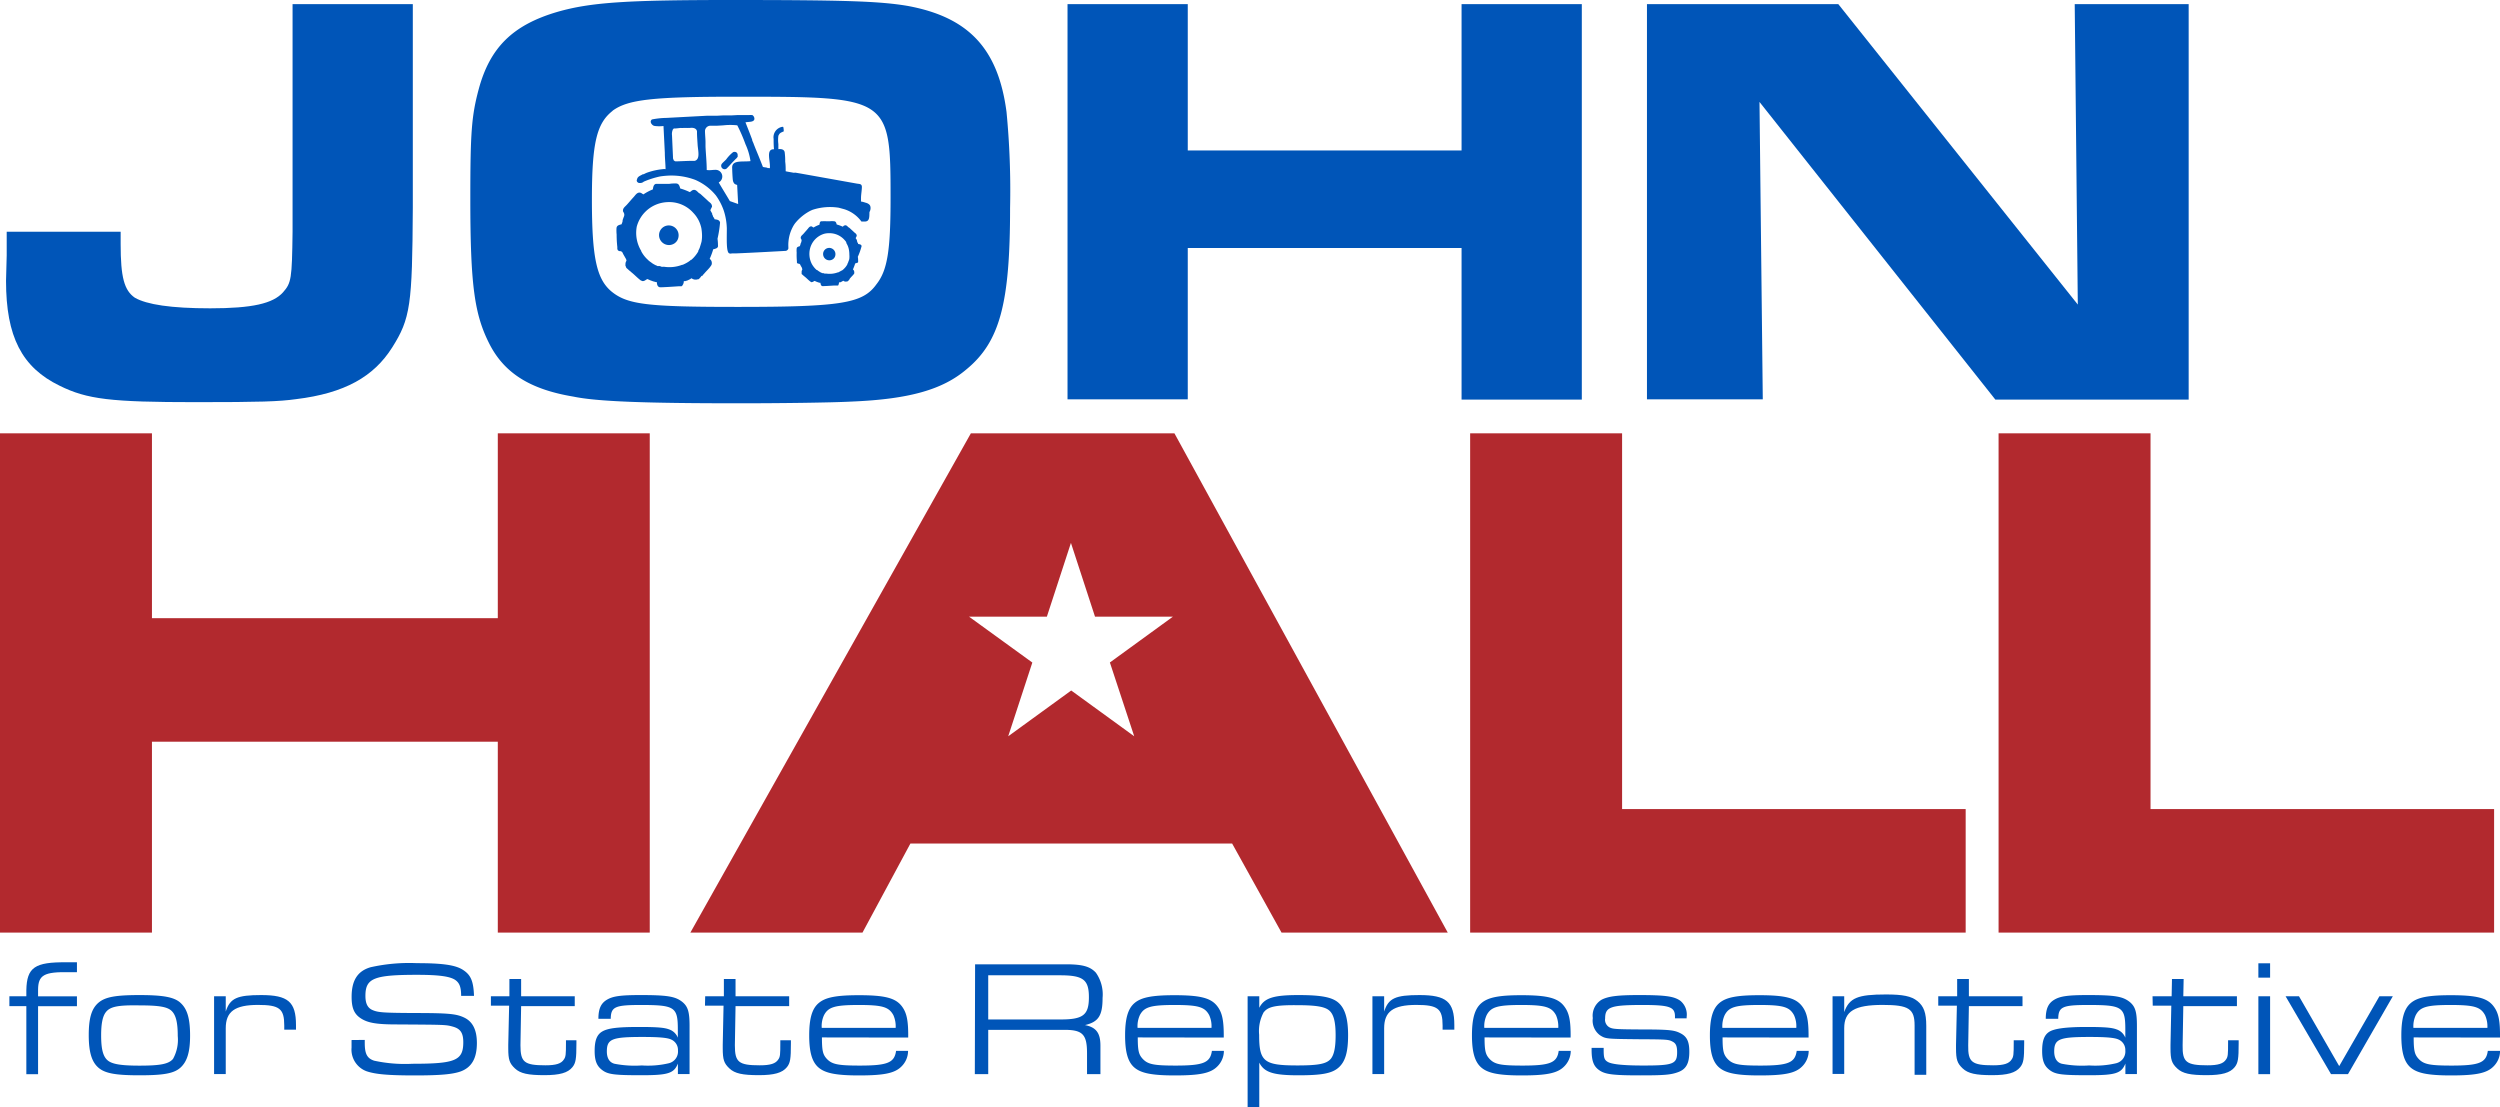
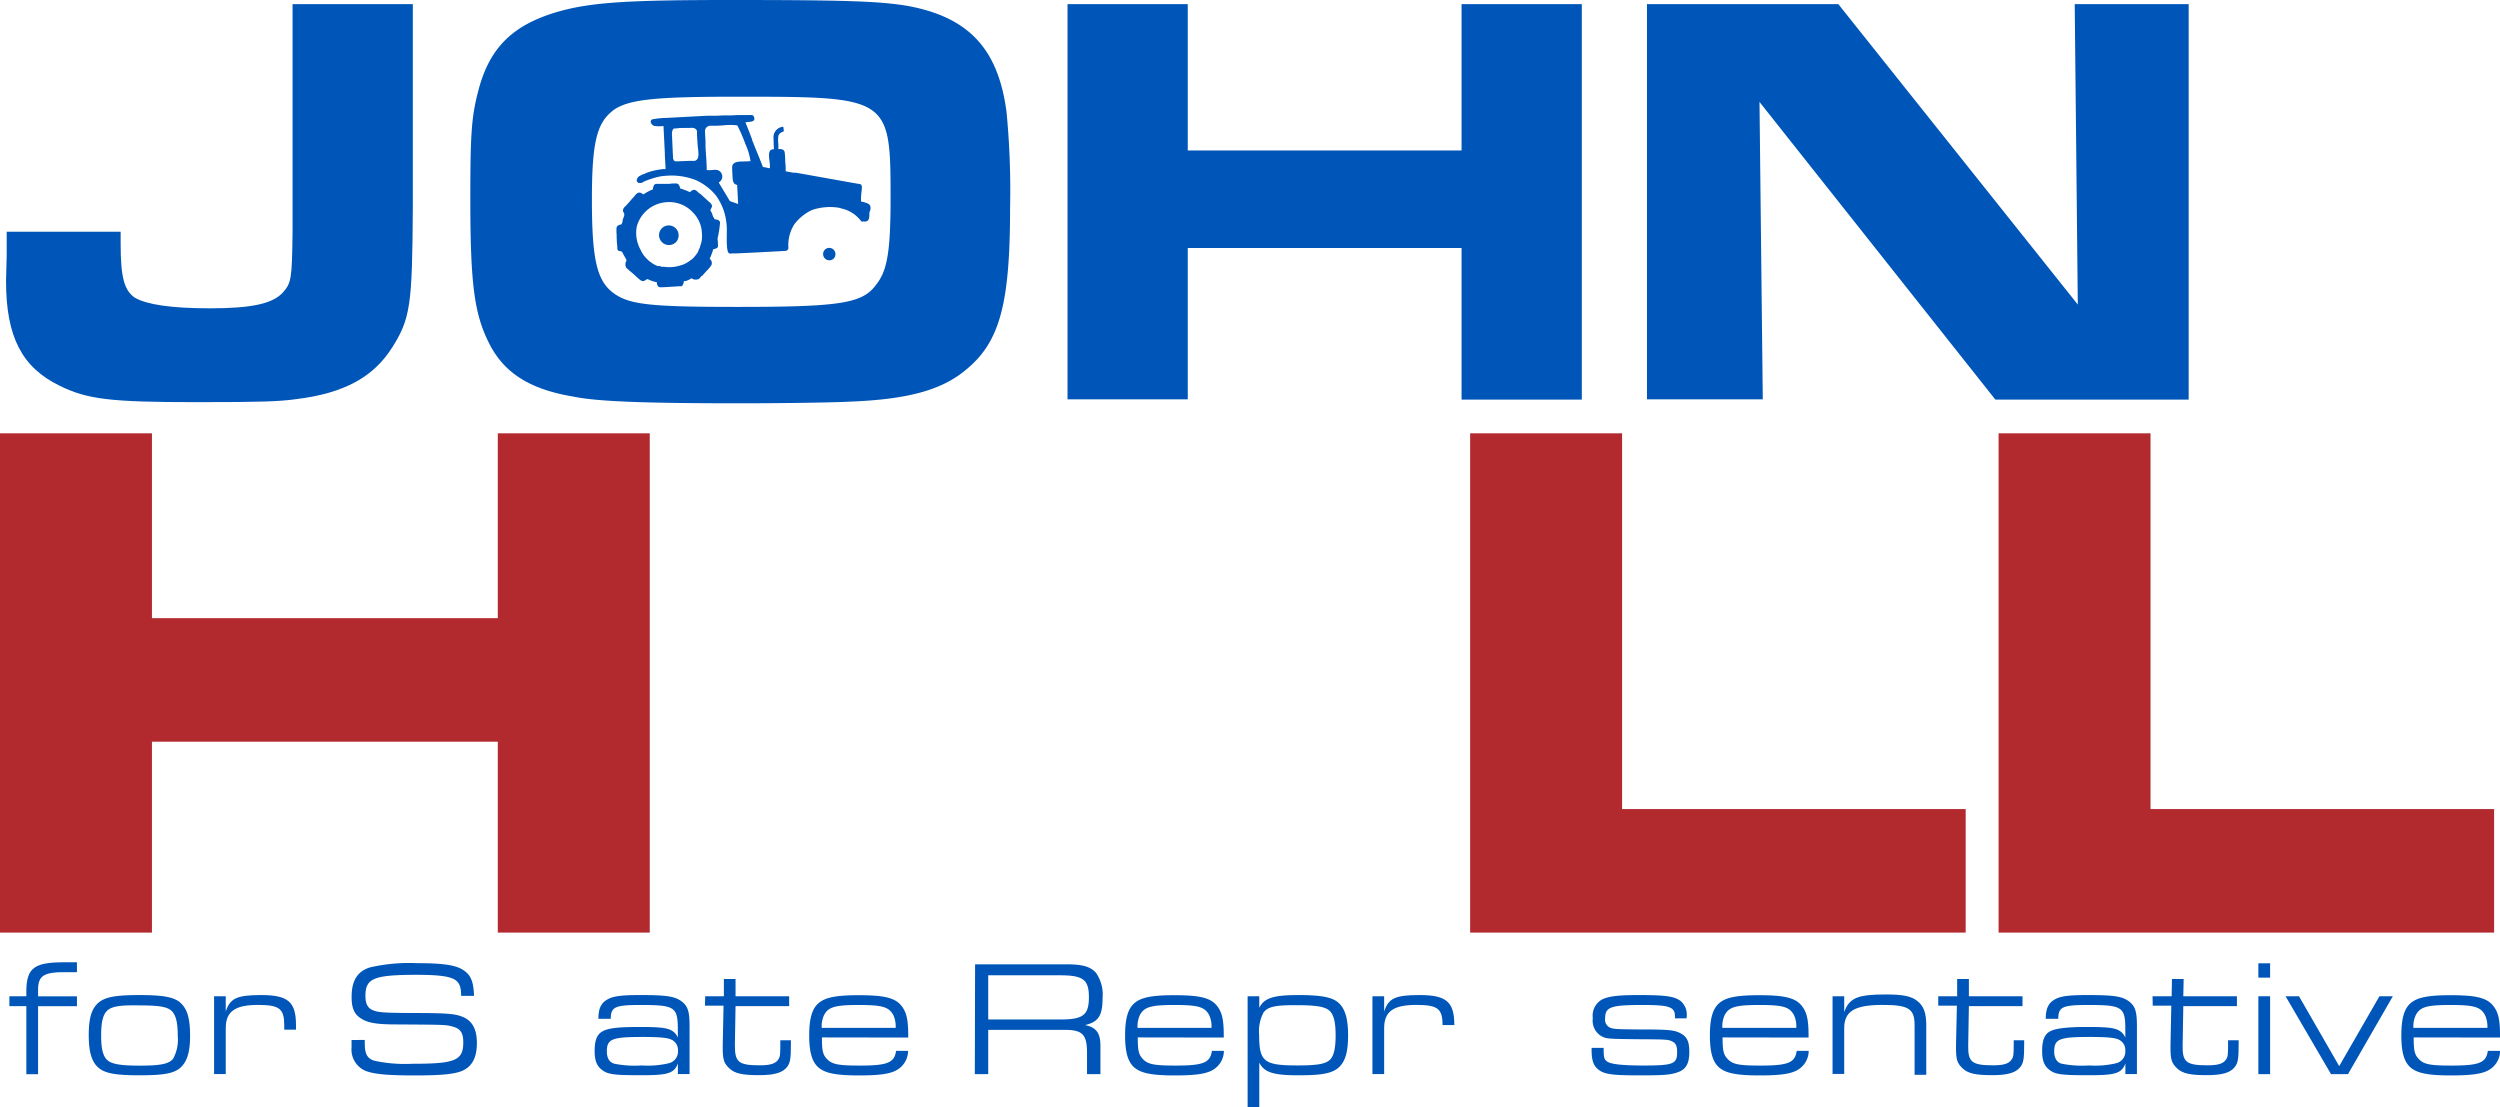
<svg xmlns="http://www.w3.org/2000/svg" viewBox="0 0 372.99 165.18">
  <defs>
    <style>.cls-1{fill:#0055b8;}.cls-2{fill:#b2292e;}</style>
  </defs>
  <g id="Layer_2" data-name="Layer 2">
    <g id="Layer_1-2" data-name="Layer 1">
      <path class="cls-1" d="M18,34.57v1.85c0,4.95.53,6.9,2.12,8C21.9,45.44,25.52,46,31.36,46c6.28,0,9.37-.71,10.87-2.39,1.24-1.41,1.33-2,1.42-9V.62H61.59V31c-.08,14.5-.35,16.53-3.09,20.86s-7.07,6.81-14.32,7.69c-2.57.36-5.31.45-14.94.45C16.51,60,13,59.58,8.9,57.55c-5.65-2.74-8-7.34-8-15.65L1,38.1V34.57Z" />
      <path class="cls-1" d="M135.41.88c9.1,1.68,13.52,6.37,14.76,15.83A122.14,122.14,0,0,1,150.7,31c0,14.23-1.5,20-6.54,24.13-3.54,3-8.49,4.42-17.06,4.78-3.19.17-11.06.26-16.8.26-14.06,0-21.22-.26-24.76-1C79,58.08,75.2,55.61,73,51.27s-2.83-8.66-2.83-21.57c0-9.9.18-12.37,1.24-16.35,1.68-6.28,5.13-9.64,11.76-11.58C88.11.35,93.5,0,109.06,0,126,0,131.25.18,135.41.88Zm-44,15.65c-2.39,1.86-3.1,4.78-3.1,13.26,0,8.67.71,11.85,2.92,13.7,2.39,1.95,5.31,2.3,18.83,2.3,15.47,0,18.66-.53,20.69-3.36,1.68-2.12,2.12-5.12,2.12-13,0-14.85-.26-15-22.37-15C97.3,14.41,93.68,14.85,91.38,16.53Z" />
      <path class="cls-1" d="M159.27.62h17.94V22.45h40.85V.62H236v59H218.06V37H177.21V59.58H159.27Z" />
      <path class="cls-1" d="M245.72.62h28.55L310,45.44,309.54.62h17v59H297.7L262.51,15.21,263,59.58H245.72Z" />
      <path class="cls-1" d="M107.43,33.2c-.09-.43-.52-.44-.83-.49,0-.1-.07-.13-.07-.24s-.09,0-.09,0-.1-.34-.16-.47a.43.43,0,0,1,0,.07c0-.05-.08-.1,0-.12-.08-.22-.21-.39-.3-.59.08-.17.16-.35.25-.51,0-.48-.32-.61-.56-.84s-.56-.52-.87-.8-.42-.42-.59-.37a.17.17,0,0,0,.13,0,1,1,0,0,1-.19-.16h0c-.21-.2-.42-.44-.78-.32-.17.05-.28.21-.46.3a8.88,8.88,0,0,0-1.42-.54c-.11-.38-.19-.73-.63-.75a5.88,5.88,0,0,0-1,.06l-.38,0h0l-.25,0H99c-.25,0-.51,0-.8,0h-.33c-.36.09-.41.46-.47.83A7,7,0,0,0,96,29c-.14-.05-.31-.22-.47-.25-.48-.11-.75.4-1,.66s-.69.79-1,1.13-.64.52-.58,1a1.48,1.48,0,0,1,.14.25.64.64,0,0,1,0,.51c-.07.17-.14.37-.2.56h0l0,.08c0,.18-.11.36-.15.52-.37.1-.72.17-.76.57A6.25,6.25,0,0,0,92,35h0a16.48,16.48,0,0,0,.11,1.93.18.18,0,0,0,0,.16c0,.16.08.27.14.3a.71.71,0,0,0,.18.08l.1,0h0a.43.43,0,0,1,.38.29c.09.21.28.5.41.75h0l.05.08c.08.16.12.29.07.36a.83.83,0,0,0-.12.49.44.44,0,0,0,.08.37,0,0,0,0,0,0,0v0s0,.06,0,.07h0a.86.86,0,0,1,.07.1h0a.63.63,0,0,0,.12.11l.2.18a1.86,1.86,0,0,0,.27.22l.1.1h0c.54.42,1,.95,1.56,1.33,0,0,0-.09.07-.09s0,0,0,0-.06,0,0,.1c.38.06.54-.2.8-.3l.43.19h0l.44.16h0l.35.09h0s.12.06.17,0-.06.72.49.79h.08c.49,0,2-.1,2.71-.15h.33l.08,0a.31.31,0,0,0,.17-.17h0l.07-.11a0,0,0,0,0,0,0,1,1,0,0,0,.11-.49.19.19,0,0,0,.09,0h0a.15.15,0,0,0,.07,0l.08,0h0s0,0,0,0l.14-.06.08,0h0l.3-.14a2.11,2.11,0,0,0,.39-.23,1,1,0,0,0,.93.16l.11,0a1.58,1.58,0,0,0,.29-.29l0,0,.06-.07a.79.79,0,0,1,.12-.15l.07,0v0l0,0s.07,0,.1-.11l.06-.07s0,0,0,0,0-.05,0,0v0l.08-.08h0l.29-.33c.21-.22.41-.43.58-.63h0l.21-.28h0v0a.75.75,0,0,0,.07-.12l0,0a.43.43,0,0,0,.06-.24s0,0,0-.07a.75.75,0,0,0-.32-.61,10.54,10.54,0,0,0,.53-1.43,1.76,1.76,0,0,0,.48-.15.24.24,0,0,0,.09-.06.32.32,0,0,0,.14-.22.39.39,0,0,0,0-.14,7.47,7.47,0,0,0-.07-1A17,17,0,0,0,107.43,33.2ZM98.7,30.27a5.32,5.32,0,0,1,1.23-.12,4.8,4.8,0,0,1,3.51,1.61h0a4.87,4.87,0,0,1,.44.53h0l.08.12.05.08a3.81,3.81,0,0,1,.23.4,4.87,4.87,0,0,1,.4,1.15h0a7.13,7.13,0,0,1,.1,1.07v.09a4.76,4.76,0,0,1-.07.84v0c-.08.33-.19.64-.28.94h0s-.07.17-.21.44h0a.41.41,0,0,0,0,.09l-.09.15,0,0h0a5.13,5.13,0,0,1-.72.9l-.08.07-.13.13a.18.18,0,0,1-.07,0,2,2,0,0,1-.27.22l0,0h0l-.1.07-.21.13h0a5.68,5.68,0,0,1-.55.28l-.1.05-.09,0a5.3,5.3,0,0,1-2.69.29.14.14,0,0,0-.09,0h0s0,0,0,0h0a1.33,1.33,0,0,1-.26,0c-.09,0-.26-.13-.36-.1l-.06,0s0,0,0,0,0,0-.1,0h0l-.12,0a1,1,0,0,0-.29-.14l-.24-.13h0a2.49,2.49,0,0,1-.3-.19c-.12-.1-.25-.18-.37-.27l-.09-.07-.1-.1h0l-.19-.18a4.56,4.56,0,0,1-.84-1.13s0,0,0,0,0-.05,0-.05A5.2,5.2,0,0,1,95,33.82h0A4.93,4.93,0,0,1,98.7,30.27Z" />
      <path class="cls-1" d="M100.6,36.33a1.38,1.38,0,0,0,.63-1,1.47,1.47,0,0,0-1.73-1.67,1.45,1.45,0,0,0-1.17,1.51A1.48,1.48,0,0,0,100.6,36.33Z" />
-       <path class="cls-1" d="M108,25.24a.51.51,0,0,0,.21,0,.64.64,0,0,0,.16-.06c.22-.21.44-.44.65-.68s.51-.53.71-.75a1.36,1.36,0,0,0,.32-.36l0,0a.39.39,0,0,0,0-.23V23h0a.56.56,0,0,0-.09-.17.27.27,0,0,0-.07-.08.47.47,0,0,0-.28-.09l-.09,0a.36.36,0,0,0-.18.07h0a5.35,5.35,0,0,0-1,1.06c-.24.25-.53.49-.67.68a.51.51,0,0,0,.21.72h0Z" />
      <path class="cls-1" d="M129.68,30.51l-.08-.07a1.37,1.37,0,0,0-.46-.2,5.75,5.75,0,0,0-.58-.16l-.1,0h0c0-.06,0-.14,0-.21h0l0-.32h0c0-.49.12-1.11.13-1.63s-.37-.46-.76-.53l-8.39-1.5h0l-.7-.12a.65.65,0,0,0-.2,0l-.17,0h0c-.38-.08-.78-.13-1.15-.22,0-.42,0-.93-.07-1.43a10.18,10.18,0,0,0-.08-1.42c-.09-.41-.48-.49-.94-.45l0-.75a4.66,4.66,0,0,1,0-1.24,1.16,1.16,0,0,1,.11-.2c.12-.25.43-.34.69-.46a2.62,2.62,0,0,0-.07-.66.38.38,0,0,0-.23,0h0a1.58,1.58,0,0,0-1.21,1.79c0,.47,0,1,.06,1.54-1.28-.06-.5,1.81-.62,2.83-.08,0-.21-.07-.27,0-.19-.15-.54-.11-.77-.2-.35-.91-.71-1.8-1.08-2.68h0l-.27-.68a2.14,2.14,0,0,0-.16-.39l-.09-.24,0-.08h0l-.38-1-.62-1.58h0c.51-.1,1.22,0,1.33-.46,0,0,0,0,0,0v0h0a.65.65,0,0,0-.21-.55l-.09-.07-.08,0a1.13,1.13,0,0,0-.38,0h-.12c-.29,0-.57,0-.57,0h-.28l-.83,0-.89.05H109l-.37,0-.37,0-.31,0h-.11l-.92.05h-.07l-.26,0a.81.81,0,0,0-.22,0l-.76,0h-.17l-6,.32a12.22,12.22,0,0,0-2.17.23c-.36.27-.13.69.17.89v0a.71.71,0,0,0,.28.09,5.41,5.41,0,0,0,1.27,0l.2,4v0c0,.81.1,1.65.11,2.43h-.11a.5.5,0,0,0-.22,0,10,10,0,0,0-2.49.55l-.14.06h0A3.21,3.21,0,0,1,96,26a0,0,0,0,0,0,0l-.1,0h0c-.33.21-.77.31-.85.74A.5.5,0,0,0,95,27s0,0,0,0l.07.14a.69.69,0,0,0,.25.16h0l.07,0h0l.06,0h.11a.77.77,0,0,0,.49-.2,13,13,0,0,1,2.45-.78c.41-.06.83-.1,1.24-.12a10.11,10.11,0,0,1,4,.64,8.2,8.2,0,0,1,3.07,2.32A8.73,8.73,0,0,1,108,31.47a9.55,9.55,0,0,1,.44,2.6c0,1.58-.11,3.67.4,3.74h0a.47.47,0,0,0,.33,0h.53c2.19-.08,7.53-.38,7.53-.38a.47.47,0,0,0,.33-.22l0,0a.28.28,0,0,0,.06-.23h0a.68.68,0,0,0,0-.15,5.77,5.77,0,0,1,.62-2.89h0a4.12,4.12,0,0,1,.37-.61,7.19,7.19,0,0,1,2.35-1.91l.25-.11a8.42,8.42,0,0,1,3.93-.32l.81.22h0a5,5,0,0,1,2.57,1.84l.41,0c.85.06.76-.69.79-1.42C129.89,31.39,130,30.77,129.68,30.51Zm-22.45-3.29a1,1,0,0,0-.25-1.86c-.44-.08-1,.1-1.54,0,0-1.17-.14-2.49-.18-3.5,0,0,0,0,0,0v-.16h0c0-.14,0-.27,0-.41h0v-.05h0c0-.51-.07-1.09-.08-1.71a.82.82,0,0,1,.75-.77l.76,0h.25l1-.06a9.34,9.34,0,0,1,2.06,0,24,24,0,0,1,1.22,2.81,9.16,9.16,0,0,1,.75,2.53c-1.1.14-2.64-.19-2.73.84a1,1,0,0,0,0,.24c0,.36.06,1.58.11,1.82a.75.75,0,0,0,.08.24.56.56,0,0,0,.4.36l.15.06.15,2.84L108.89,30C108.34,29.06,107.77,28.15,107.23,27.22ZM103.64,24h-.48c-.74,0-2.12.09-2.41.07h0a.68.68,0,0,1-.27-.2,0,0,0,0,0,0,0l0-.08h0a1,1,0,0,0-.07-.15.53.53,0,0,1,0-.13s-.12-2.69-.15-3.33a1.64,1.64,0,0,1,.14-.88s.1-.06.11-.13l.18,0c.19,0,.51-.05.86-.08h.08a1.19,1.19,0,0,0,.33,0h.28l.19,0,0,0s0,0,0,0h.07a.08.08,0,0,0,.07,0l0,0h0c.06,0,.17,0,.26,0l0,0h.09c.52-.08,1,.06,1.07.51,0,.11,0,.19,0,.19,0,.54.06,1.23.1,1.92C104.17,22.59,104.47,23.79,103.64,24Z" />
-       <path class="cls-1" d="M128.55,36.71c-.06-.27-.34-.27-.53-.31,0-.06,0-.08,0-.14s-.06,0-.06,0-.06-.21-.1-.29l0,0s-.05-.06,0-.08-.14-.24-.2-.37a3.18,3.18,0,0,0,.16-.32c0-.3-.2-.39-.35-.52l-.55-.51c-.12-.11-.26-.27-.37-.23a.1.1,0,0,0,.08,0l-.12-.1h0c-.13-.13-.26-.28-.49-.21s-.17.14-.29.19a6,6,0,0,0-.9-.33c-.06-.25-.12-.46-.39-.48a3.49,3.49,0,0,0-.64,0h-.53a4.52,4.52,0,0,0-.51,0h-.2c-.24,0-.27.29-.3.52a4.36,4.36,0,0,0-.87.41c-.09,0-.2-.13-.3-.16-.3-.06-.47.26-.62.42l-.63.72c-.17.18-.41.32-.37.64a.83.83,0,0,1,.09.16.39.39,0,0,1,0,.32c0,.11-.09.23-.13.36h0v0c0,.12-.07.23-.1.33-.23.07-.45.11-.47.36a3,3,0,0,0,0,.59h0A9.55,9.55,0,0,0,118.9,39a.16.16,0,0,0,0,.1c0,.1,0,.17.09.19l.11.05h.07a.29.29,0,0,1,.24.19c.06.13.17.31.26.47h0a.21.21,0,0,0,0,.06c0,.1.07.18,0,.22a.56.56,0,0,0-.07.31c0,.09,0,.2,0,.23h0v0a0,0,0,0,0,0,0h0l0,.06h0l.08.07.13.11a1.07,1.07,0,0,0,.16.14l.07.06h0c.34.26.62.6,1,.84,0,0,0-.06,0-.06s0,0,0,0,0,0,0,.06c.24,0,.34-.13.5-.19l.27.12h0l.27.1h0l.22.06h0s.07,0,.1,0,0,.45.31.5h0c.31,0,1.28-.06,1.71-.09H125l0,0a.18.18,0,0,0,.11-.1h0l0-.07h0a.57.57,0,0,0,.06-.31l.06,0h0l0,0,.05,0h0l0,0,.09,0,0,0h0l.19-.09a2.07,2.07,0,0,0,.25-.15.58.58,0,0,0,.58.1.09.09,0,0,0,.07,0,.76.76,0,0,0,.18-.18l0,0,0,0,.07-.09a.1.1,0,0,0,0,0v0l0,0s0,0,.06-.07l0,0h0s0,0,0,0v0l0-.05h0l.18-.21c.13-.14.26-.27.37-.4h0l.13-.17h0l0-.07h0a.31.31,0,0,0,0-.15v0a.47.47,0,0,0-.2-.39,6.43,6.43,0,0,0,.34-.9,1.17,1.17,0,0,0,.3-.1l.06,0a.16.16,0,0,0,.08-.14.41.41,0,0,0,0-.08c0-.18,0-.47-.05-.66A9.72,9.72,0,0,0,128.55,36.71ZM123,34.87a3,3,0,0,1,.77-.08,3,3,0,0,1,2.22,1h0a2.44,2.44,0,0,1,.27.34h0a.18.18,0,0,1,0,.07l0,.05a2,2,0,0,1,.14.25,2.73,2.73,0,0,1,.25.73h0a4.42,4.42,0,0,1,.07.67V38a3.15,3.15,0,0,1,0,.53v0c0,.21-.12.4-.17.59h0a2,2,0,0,1-.13.27h0l0,.06-.06.1,0,0h0a2.62,2.62,0,0,1-.45.56s0,0-.05.05l-.09.08,0,0-.17.13,0,0h0l-.06,0-.14.09h0l-.34.18-.07,0,0,0a3.48,3.48,0,0,1-1.7.18h-.11l-.16,0a.68.68,0,0,0-.23-.07h0v0s0,0-.06,0h0l-.08,0a.44.44,0,0,0-.18-.09l-.15-.09h0l-.19-.12-.23-.17-.06,0-.06-.06h0l-.12-.11a3.46,3.46,0,0,1-.53-.71s0,0,0,0,0,0,0,0a3.29,3.29,0,0,1-.27-2.33h0A3.08,3.08,0,0,1,123,34.87Z" />
      <path class="cls-1" d="M124.24,38.69a.86.86,0,0,0,.39-.61A.93.93,0,0,0,123.55,37a.91.91,0,0,0-.74,1A.93.93,0,0,0,124.24,38.69Z" />
      <path class="cls-1" d="M3.93,150.11H1.4v-1.47H3.93v-.91c.07-3.4,1.25-4.21,6-4.16h1.55v1.48H10.3c-3.74-.08-4.6.44-4.62,2.6v1h5.8v1.47H5.68v10.15H3.93Z" />
      <path class="cls-1" d="M26.93,149.62c1,.91,1.43,2.31,1.43,4.91,0,2.44-.45,3.86-1.43,4.75s-2.58,1.15-6.14,1.15-5.14-.29-6.12-1.15-1.43-2.31-1.43-4.84.42-3.94,1.43-4.82,2.58-1.16,6.12-1.16S26,148.76,26.93,149.62ZM15.8,151c-.49.62-.71,1.72-.71,3.47,0,2,.27,3.09.91,3.68s1.89.84,4.81.84c3.17,0,4.35-.25,5-1a5.87,5.87,0,0,0,.71-3.42c0-2-.27-3.12-.91-3.74s-1.89-.83-4.76-.83C17.62,149.94,16.44,150.18,15.8,151Z" />
      <path class="cls-1" d="M31.94,148.64h1.74v2.28c.64-2,1.7-2.46,5.29-2.46,4,0,5.19,1,5.19,4.48v.68H42.41V153c0-2.51-.71-3.07-3.91-3.07-3.49,0-4.82,1-4.82,3.49v6.83H31.94Z" />
      <path class="cls-1" d="M54.42,155.15v.44c0,1.65.35,2.31,1.4,2.66a21.63,21.63,0,0,0,5.73.46c6.41,0,7.57-.49,7.57-3.22,0-1.37-.42-2-1.52-2.31s-1.18-.29-8.51-.34c-3,0-4.25-.25-5.26-.91s-1.37-1.57-1.37-3.2c0-2.45.88-3.85,2.82-4.42a26.29,26.29,0,0,1,6.93-.61c3.79,0,5.73.27,6.86,1s1.57,1.6,1.65,3.88H68.8c0-1.3-.25-1.89-.79-2.31-.76-.59-2.45-.83-5.77-.83-6.47,0-7.72.51-7.72,3.14,0,1.13.32,1.77,1,2.09.86.39,1.6.44,6.24.47,5.21,0,6.34.12,7.52.69s1.87,1.74,1.87,3.78c0,2.26-.76,3.61-2.38,4.23-1.21.44-3.08.61-6.86.61-4,0-5.85-.17-7.18-.61a3.44,3.44,0,0,1-2.28-3.54v-1.13Z" />
-       <path class="cls-1" d="M73.24,148.64H76l0-2.58h1.75l0,2.58h8v1.47h-8l-.1,5.83c0,2.53.55,3,3.72,3,1.59,0,2.38-.25,2.77-.89.27-.39.3-.73.3-2.45v-.4H86v.47c0,2.33-.1,2.92-.59,3.54-.69.86-1.92,1.2-4.18,1.2-2.43,0-3.59-.24-4.4-1s-1-1.3-1-3v-.54l.13-5.83H73.24Z" />
      <path class="cls-1" d="M89.28,152c0-1.52.4-2.33,1.28-2.85s2-.69,5-.69c4,0,5.18.2,6.21,1,.86.69,1.11,1.48,1.11,3.61v7.18h-1.74v-1.57c-.59,1.47-1.48,1.74-5.46,1.74s-4.94-.12-5.78-.73-1.18-1.38-1.18-2.9.32-2.34,1-2.81c.84-.56,2.24-.76,5.66-.76,2.72,0,3.78.1,4.47.37a2.13,2.13,0,0,1,1.28,1.23V153.6c0-3.37-.45-3.66-5.53-3.66-3.86,0-4.45.27-4.48,2.06Zm1.26,4.87c0,1,.39,1.65,1.15,1.84a15.72,15.72,0,0,0,4.06.25,13.61,13.61,0,0,0,4-.32,1.8,1.8,0,0,0,1.4-1.92,1.69,1.69,0,0,0-1-1.62c-.54-.27-1.77-.39-4.3-.39C91.32,154.71,90.54,155,90.54,156.87Z" />
      <path class="cls-1" d="M105.21,148.64H108l0-2.58h1.74l0,2.58h8v1.47h-8l-.1,5.83c0,2.53.54,3,3.71,3,1.6,0,2.38-.25,2.78-.89.27-.39.29-.73.29-2.45v-.4H118v.47c0,2.33-.1,2.92-.59,3.54-.69.86-1.92,1.2-4.18,1.2-2.44,0-3.59-.24-4.4-1s-1-1.3-1-3v-.54l.12-5.83h-2.77Z" />
      <path class="cls-1" d="M122.63,154.78c0,2,.14,2.56.73,3.2.77.81,1.65,1,4.92,1,4.13,0,5.16-.42,5.41-2.19h1.79a3.27,3.27,0,0,1-1,2.34c-1,1-2.63,1.32-6.32,1.32-3.37,0-5-.32-6-1.15s-1.43-2.31-1.43-4.82.42-4,1.43-4.84,2.6-1.16,6-1.16c3.9,0,5.5.42,6.44,1.72.68.94.93,2.09.9,4.6Zm11-1.43a4.13,4.13,0,0,0-.34-1.89c-.67-1.23-1.63-1.52-5.16-1.52s-4.55.29-5.19,1.52a3.82,3.82,0,0,0-.34,1.89Z" />
      <path class="cls-1" d="M145.48,143.87H159c2.49,0,3.64.32,4.5,1.25a5.62,5.62,0,0,1,1,3.76c0,2.66-.62,3.59-2.63,4.06,1.67.32,2.31,1.18,2.31,3.07v4.25h-2v-3.12c0-2.83-.66-3.52-3.51-3.49H147.44v6.61h-2Zm12.75,8.23c3.37,0,4.23-.66,4.23-3.32s-.89-3.27-4.35-3.27H147.44v6.59Z" />
      <path class="cls-1" d="M169.75,154.78c0,2,.15,2.56.74,3.2.76.81,1.64,1,4.91,1,4.13,0,5.16-.42,5.41-2.19h1.79a3.27,3.27,0,0,1-1,2.34c-1,1-2.63,1.32-6.32,1.32-3.36,0-5-.32-6-1.15s-1.42-2.31-1.42-4.82.42-4,1.42-4.84,2.61-1.16,5.95-1.16c3.91,0,5.5.42,6.44,1.72.69.94.93,2.09.91,4.6Zm11-1.43a4,4,0,0,0-.34-1.89c-.66-1.23-1.62-1.52-5.16-1.52s-4.55.29-5.19,1.52a3.94,3.94,0,0,0-.34,1.89Z" />
      <path class="cls-1" d="M187.88,148.64v1.72c.74-1.45,2.07-1.9,5.83-1.9,3.44,0,5.06.32,6,1.16s1.42,2.31,1.42,4.82-.41,3.95-1.42,4.84-2.58,1.15-6,1.15c-3.76,0-5.09-.44-5.83-1.89v6.64h-1.74V148.64Zm.69,2.33a5.87,5.87,0,0,0-.71,3.42c0,4,.71,4.57,5.7,4.57,3.22,0,4.37-.25,5-1,.49-.62.71-1.72.71-3.49,0-1.95-.27-3.08-.91-3.67s-1.92-.83-4.82-.83C190.39,149.94,189.21,150.18,188.57,151Z" />
-       <path class="cls-1" d="M204.76,148.64h1.75v2.28c.64-2,1.69-2.46,5.28-2.46,4,0,5.19,1,5.19,4.48v.68h-1.75V153c0-2.51-.71-3.07-3.91-3.07-3.49,0-4.81,1-4.81,3.49v6.83h-1.75Z" />
-       <path class="cls-1" d="M221.49,154.78c0,2,.15,2.56.74,3.2.76.81,1.65,1,4.92,1,4.12,0,5.16-.42,5.4-2.19h1.8a3.28,3.28,0,0,1-1,2.34c-1,1-2.63,1.32-6.31,1.32-3.37,0-5-.32-6-1.15s-1.43-2.31-1.43-4.82.42-4,1.43-4.84,2.6-1.16,5.94-1.16c3.91,0,5.51.42,6.44,1.72.69.94.94,2.09.91,4.6Zm11-1.43a4.27,4.27,0,0,0-.34-1.89c-.67-1.23-1.63-1.52-5.17-1.52s-4.54.29-5.18,1.52a3.92,3.92,0,0,0-.35,1.89Z" />
+       <path class="cls-1" d="M204.76,148.64h1.75v2.28c.64-2,1.69-2.46,5.28-2.46,4,0,5.19,1,5.19,4.48h-1.75V153c0-2.51-.71-3.07-3.91-3.07-3.49,0-4.81,1-4.81,3.49v6.83h-1.75Z" />
      <path class="cls-1" d="M249.9,151.66c0-1.43-.79-1.72-4.82-1.72-4.77,0-5.6.29-5.6,2a1.29,1.29,0,0,0,.81,1.41c.47.19,1.2.22,4.47.24,4.38,0,5.07.1,6,.59s1.28,1.23,1.28,2.75c0,1.68-.46,2.56-1.6,3s-2.18.51-5.75.51c-3.9,0-5.13-.14-6-.71s-1.23-1.33-1.23-3.1v-.29h1.8v.29c0,1.18.1,1.5.61,1.8s1.89.54,5.29.54c4.49,0,5.06-.22,5.06-2,0-.86-.17-1.28-.62-1.53-.63-.34-.71-.37-4.94-.39-5-.05-5.08-.05-5.94-.59a2.7,2.7,0,0,1-1.08-2.56,2.77,2.77,0,0,1,1.32-2.75c1-.51,2.39-.69,5.53-.69,4,0,5.26.18,6.22.86a2.66,2.66,0,0,1,.93,2.41v.2H249.9Z" />
      <path class="cls-1" d="M257,154.78c0,2,.15,2.56.74,3.2.76.81,1.64,1,4.91,1,4.13,0,5.16-.42,5.41-2.19h1.79a3.27,3.27,0,0,1-1,2.34c-1,1-2.63,1.32-6.32,1.32-3.36,0-5-.32-6-1.15s-1.42-2.31-1.42-4.82.42-4,1.42-4.84,2.61-1.16,5.95-1.16c3.91,0,5.5.42,6.44,1.72.69.94.93,2.09.91,4.6Zm11-1.43a4,4,0,0,0-.34-1.89c-.66-1.23-1.62-1.52-5.16-1.52s-4.55.29-5.19,1.52a3.94,3.94,0,0,0-.34,1.89Z" />
      <path class="cls-1" d="M273.41,148.64h1.74V151c.76-2.12,2-2.63,6.22-2.63,2.51,0,3.79.24,4.72,1s1.3,1.73,1.3,3.67v7.32h-1.74V153c0-2.5-.86-3.07-4.77-3.07-4.18,0-5.73.94-5.73,3.47v6.83h-1.74Z" />
      <path class="cls-1" d="M289.18,148.64H292l0-2.58h1.75l0,2.58h8v1.47h-8l-.1,5.83c-.05,2.53.54,3,3.72,3,1.59,0,2.38-.25,2.77-.89.27-.39.3-.73.3-2.45v-.4H302v.47c0,2.33-.1,2.92-.59,3.54-.69.86-1.92,1.2-4.18,1.2-2.43,0-3.59-.24-4.4-1s-1-1.3-1-3v-.54l.13-5.83h-2.78Z" />
      <path class="cls-1" d="M305.22,152c0-1.52.4-2.33,1.28-2.85s2-.69,5-.69c4,0,5.18.2,6.21,1,.86.69,1.11,1.48,1.11,3.61v7.18H317.1v-1.57c-.59,1.47-1.48,1.74-5.46,1.74s-4.94-.12-5.78-.73-1.18-1.38-1.18-2.9.32-2.34,1-2.81,2.24-.76,5.65-.76c2.73,0,3.79.1,4.48.37a2.13,2.13,0,0,1,1.28,1.23V153.6c0-3.37-.45-3.66-5.53-3.66-3.86,0-4.45.27-4.48,2.06Zm1.26,4.87c0,1,.39,1.65,1.15,1.84a15.72,15.72,0,0,0,4.06.25,13.61,13.61,0,0,0,4-.32,1.8,1.8,0,0,0,1.4-1.92,1.69,1.69,0,0,0-1-1.62c-.54-.27-1.77-.39-4.3-.39C307.26,154.71,306.48,155,306.48,156.87Z" />
      <path class="cls-1" d="M321.15,148.64H324l.05-2.58h1.74l-.05,2.58h8v1.47h-8l-.1,5.83c-.05,2.53.54,3,3.71,3,1.6,0,2.38-.25,2.78-.89.27-.39.29-.73.29-2.45v-.4h1.58v.47c0,2.33-.1,2.92-.59,3.54-.69.86-1.92,1.2-4.18,1.2-2.44,0-3.59-.24-4.4-1s-1-1.3-1-3v-.54l.12-5.83h-2.77Z" />
      <path class="cls-1" d="M336.94,143.72h1.75v2.14h-1.75Zm0,4.92h1.75v11.62h-1.75Z" />
      <path class="cls-1" d="M343,148.64l6,10.42,6-10.42h2l-6.69,11.62h-2.53L341,148.64Z" />
      <path class="cls-1" d="M360.11,154.78c0,2,.15,2.56.74,3.2.76.81,1.65,1,4.91,1,4.13,0,5.17-.42,5.41-2.19H373a3.28,3.28,0,0,1-1,2.34c-1,1-2.63,1.32-6.31,1.32-3.37,0-5-.32-6-1.15s-1.42-2.31-1.42-4.82.42-4,1.42-4.84,2.61-1.16,5.95-1.16c3.91,0,5.51.42,6.44,1.72.69.94.94,2.09.91,4.6Zm11-1.43a4.12,4.12,0,0,0-.35-1.89c-.66-1.23-1.62-1.52-5.16-1.52s-4.54.29-5.18,1.52a3.92,3.92,0,0,0-.35,1.89Z" />
      <polygon class="cls-2" points="74.27 92.23 22.67 92.23 22.67 64.65 0 64.65 0 139.14 22.67 139.14 22.67 110.66 74.27 110.66 74.27 139.14 96.94 139.14 96.94 64.65 74.27 64.65 74.27 92.23" />
      <polygon class="cls-2" points="242.01 64.65 219.34 64.65 219.34 139.14 293.27 139.14 293.27 120.71 242.01 120.71 242.01 64.65" />
      <polygon class="cls-2" points="320.85 120.71 320.85 64.65 298.18 64.65 298.18 139.14 372.11 139.14 372.11 120.71 320.85 120.71" />
-       <path class="cls-2" d="M175.22,64.65H144.85L103,139.14h25.68l7.15-13.29h48l7.37,13.29H216Zm-6,45.2-9.4-6.83-9.4,6.83,3.6-11L144.57,92h11.62l3.59-11,3.59,11H175l-9.41,6.84Z" />
    </g>
  </g>
</svg>